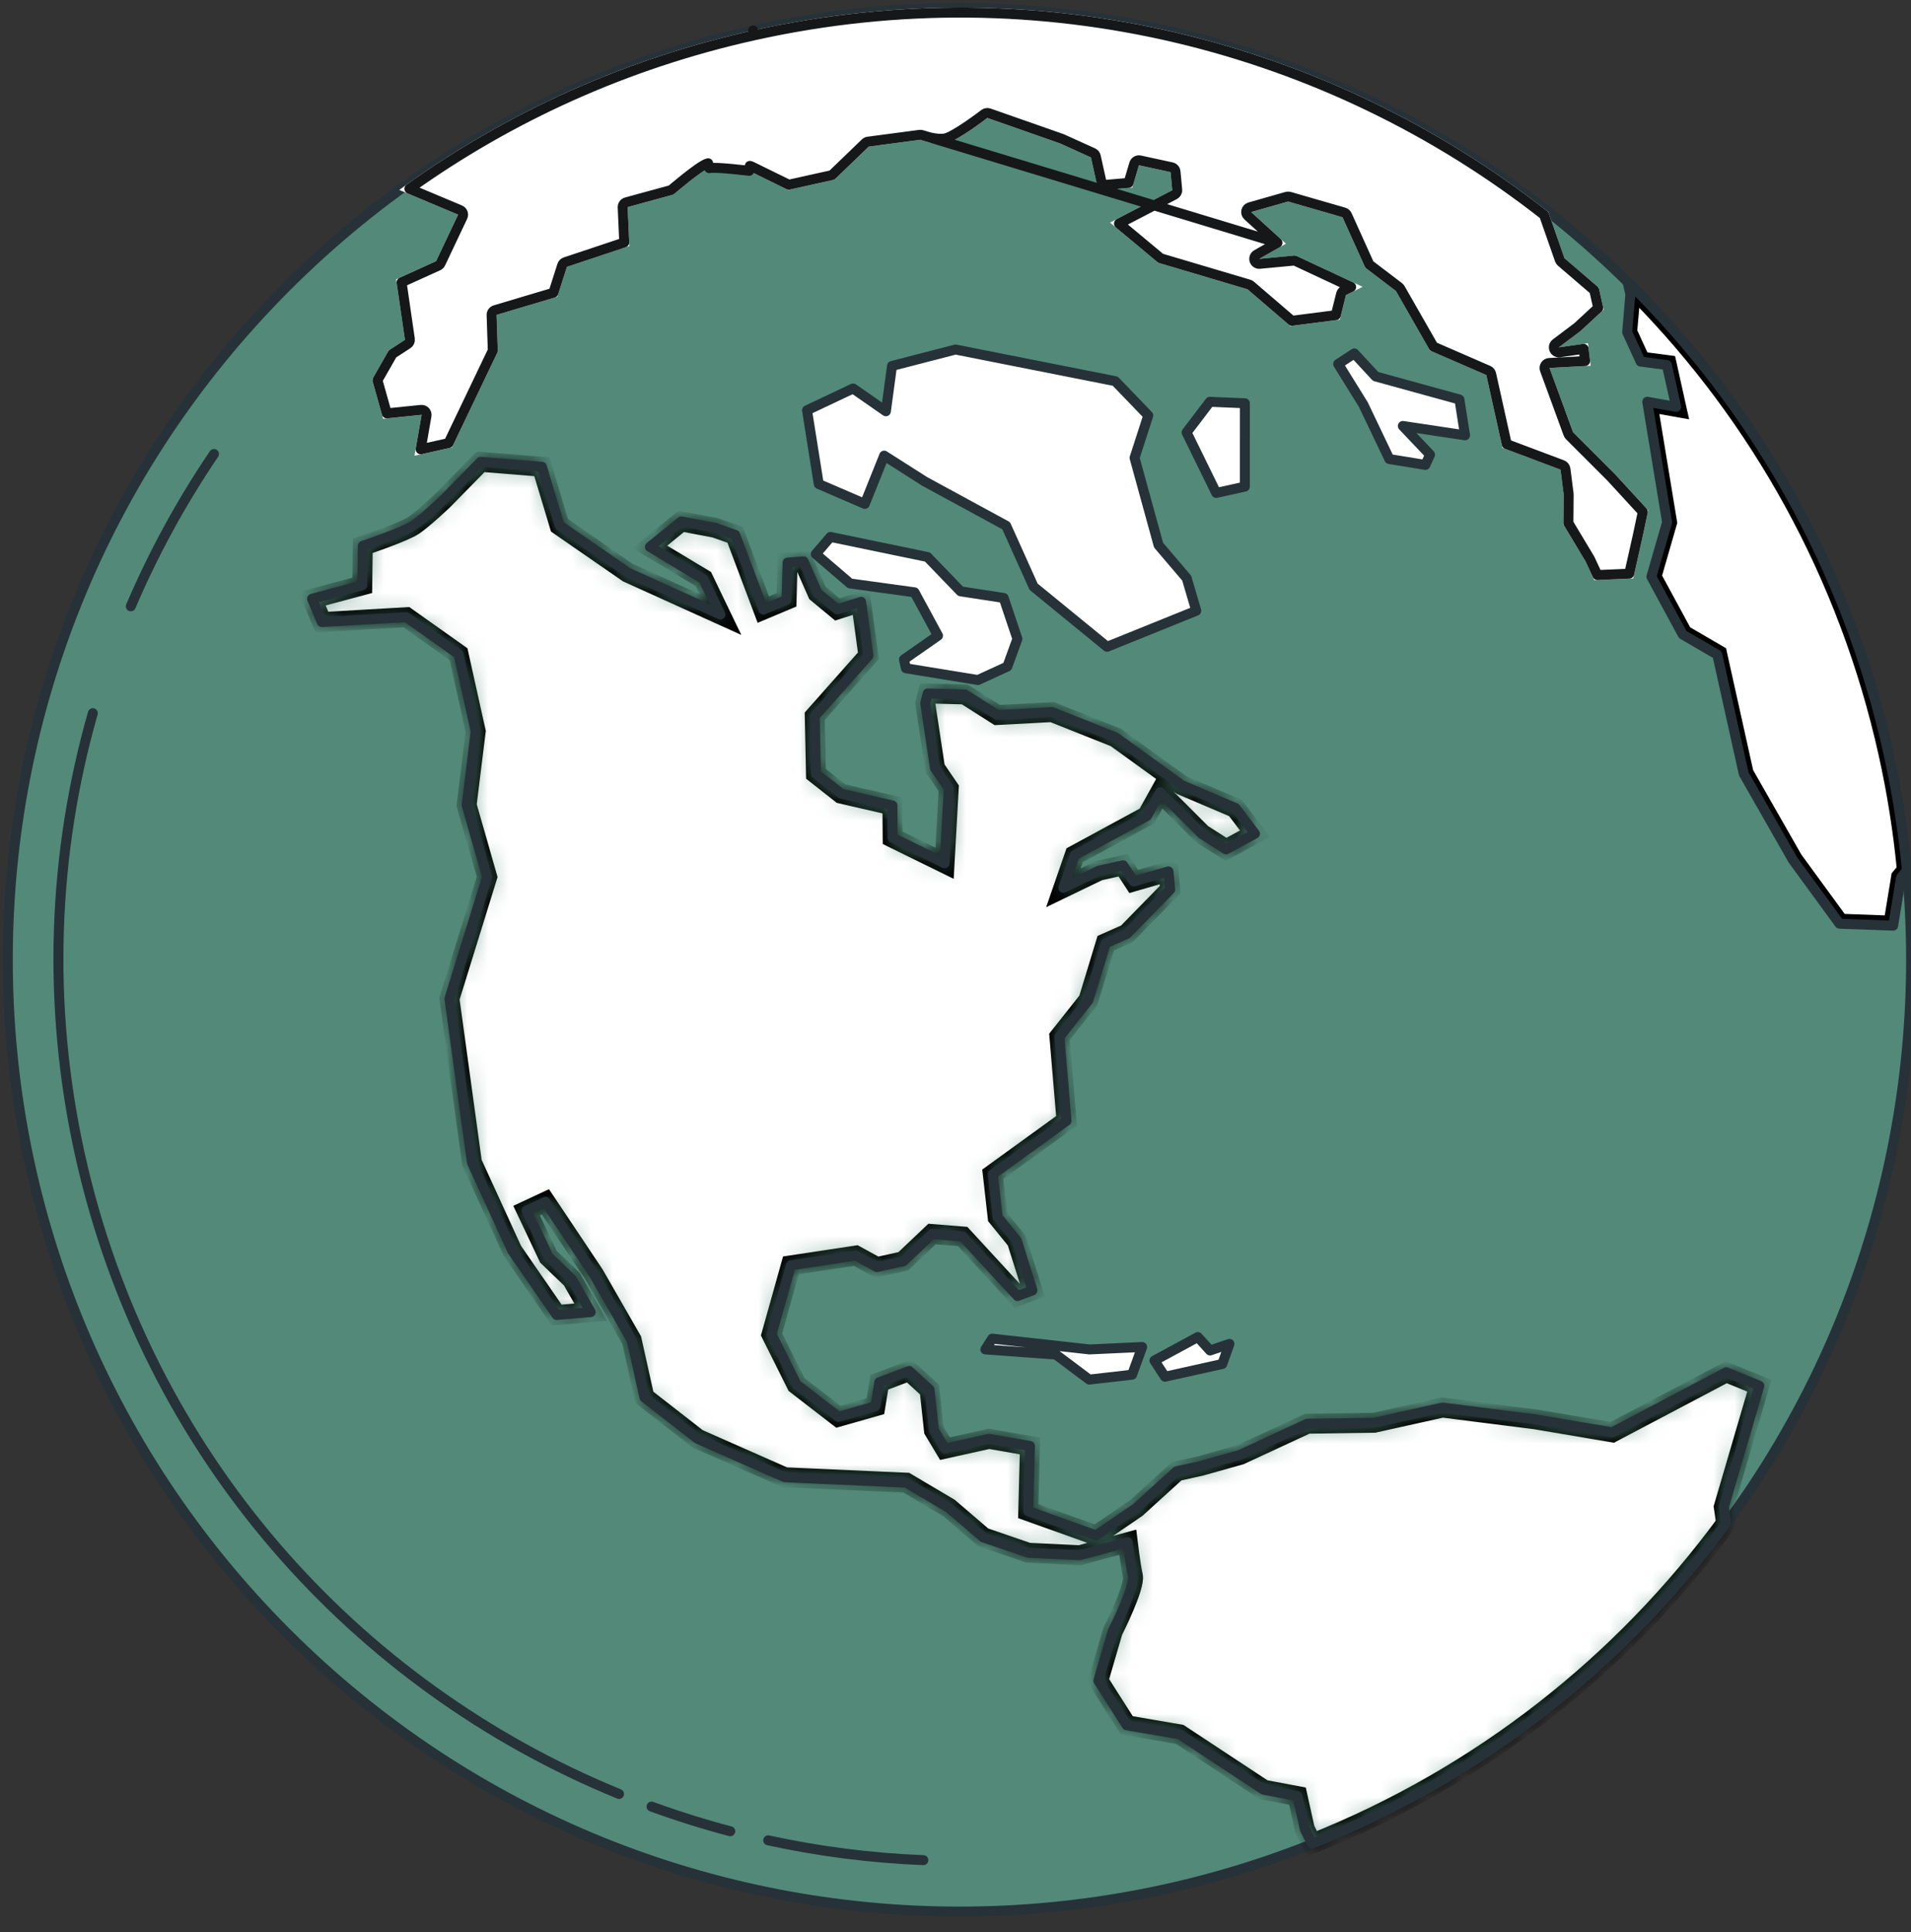
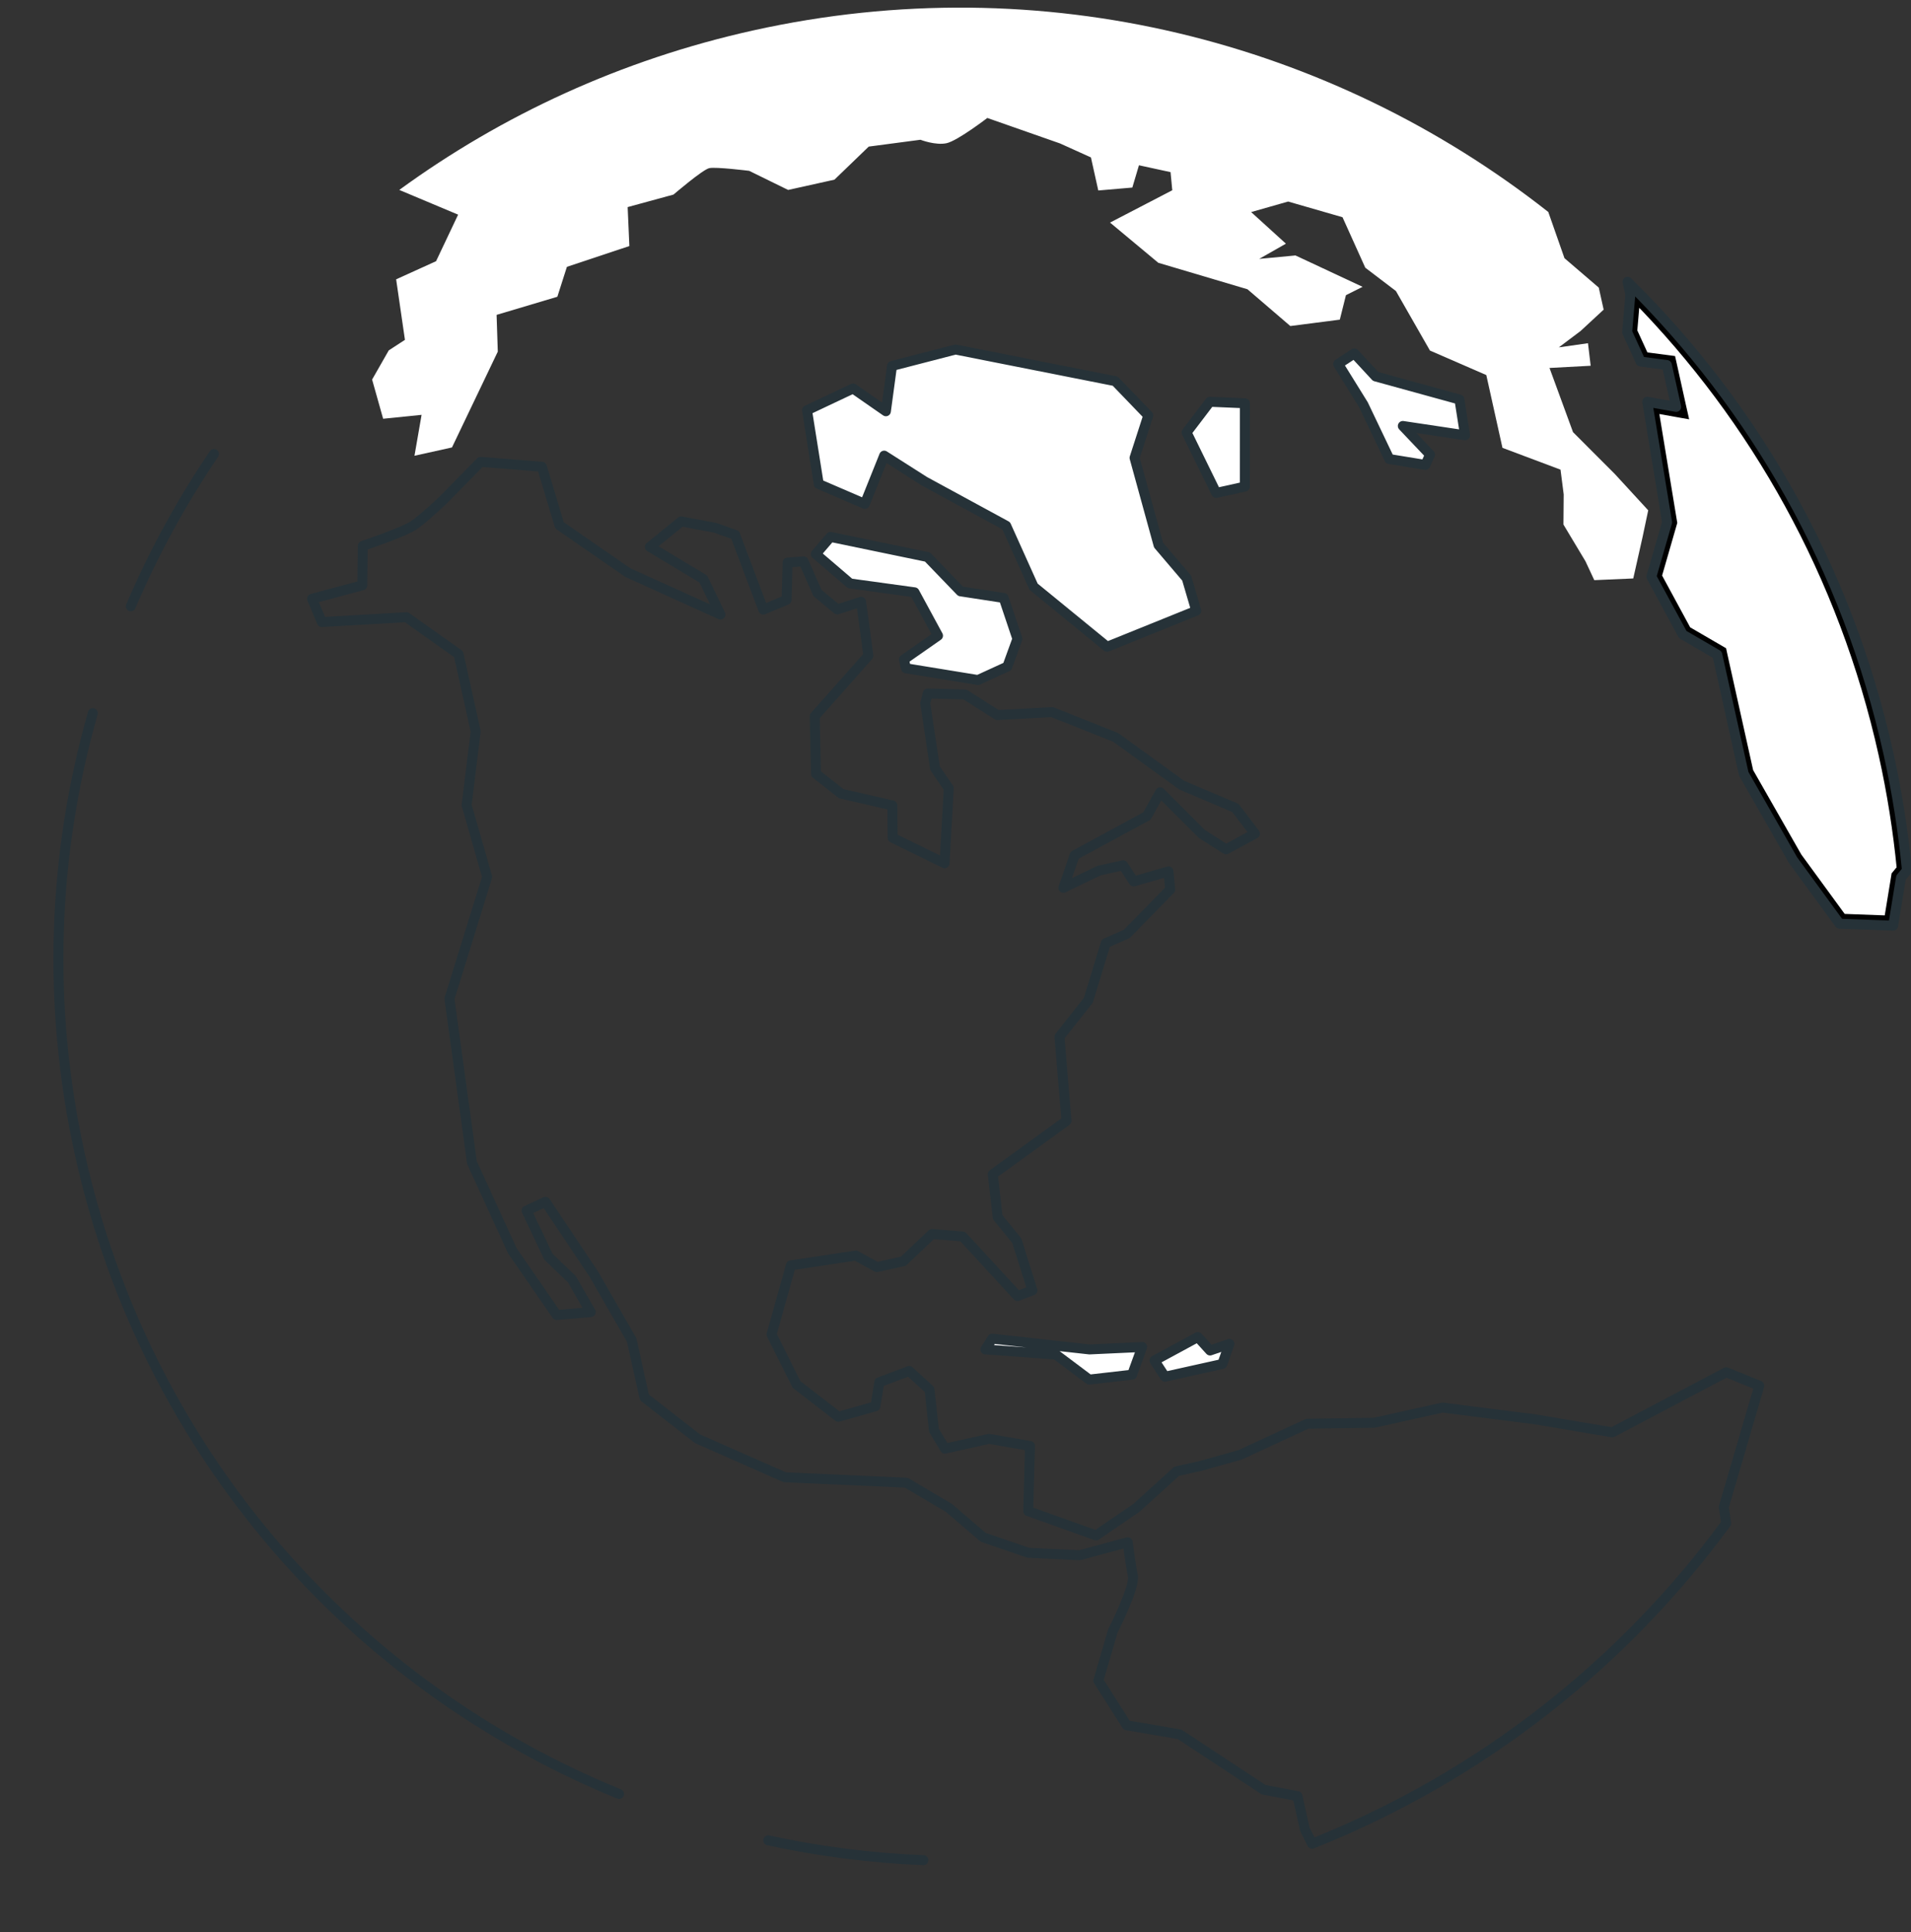
<svg xmlns="http://www.w3.org/2000/svg" width="92" height="93" viewBox="0 0 92 93" fill="none">
  <rect x="0" y="0" width="92" height="93" fill="#333333" stroke="none" />
  <g clip-path="url(#clip0_1792_5096)">
-     <path d="M78.587 78.592C96.478 60.7 96.478 31.692 78.586 13.8C60.694 -4.092 31.686 -4.092 13.794 13.8C-4.097 31.691 -4.097 60.7 13.795 78.591C31.686 96.483 60.695 96.484 78.587 78.592Z" fill="#528979" stroke="#263238" stroke-width="0.479" stroke-miterlimit="10" stroke-linecap="round" stroke-linejoin="round" />
    <path d="M36.984 88.582C39.42 89.112 41.917 89.435 44.453 89.535" stroke="#263238" stroke-width="0.479" stroke-miterlimit="10" stroke-linecap="round" stroke-linejoin="round" />
-     <path d="M31.367 86.957C32.609 87.409 33.873 87.807 35.157 88.145" stroke="#263238" stroke-width="0.479" stroke-miterlimit="10" stroke-linecap="round" stroke-linejoin="round" />
    <path d="M4.469 34.328C2.554 41.038 2.234 48.307 3.853 55.597C7.056 70.017 17.093 81.152 29.802 86.35" stroke="#263238" stroke-width="0.479" stroke-miterlimit="10" stroke-linecap="round" stroke-linejoin="round" />
    <path d="M10.302 21.852C8.738 24.159 7.395 26.615 6.297 29.184" stroke="#263238" stroke-width="0.479" stroke-miterlimit="10" stroke-linecap="round" stroke-linejoin="round" />
    <path d="M39.981 25.844L44.651 26.811L46.244 28.463L48.319 28.782L48.98 30.751L48.495 32.084L47.081 32.732L43.613 32.166L43.519 31.741L45.158 30.597L44.026 28.51L40.925 28.084L39.273 26.669L39.981 25.844Z" fill="white" />
    <mask id="path-7-inside-1_1792_5096" fill="white">
-       <path d="M77.619 68.944L73.916 68.318L69.446 67.751L66.155 68.482L62.936 68.528L59.704 70.026L57.817 70.556L56.649 70.816L54.703 72.585L52.769 73.905L49.502 72.737L49.585 69.6L47.615 69.257L45.492 69.729L44.962 68.844L44.75 66.887L43.771 65.99L42.332 66.532L42.143 67.688L40.362 68.195L38.346 66.638L37.144 64.232L38.076 60.906L41.201 60.435L42.215 60.99L43.489 60.707L44.869 59.398L46.343 59.516L48.985 62.382L49.704 62.111L48.95 59.717L48.03 58.584L47.795 56.52L51.345 53.95L51.004 49.904L52.396 48.147L53.234 45.399L54.248 44.951L56.336 42.817L56.253 41.944L54.578 42.427L54.071 41.648L52.904 41.908L51.194 42.733L51.736 41.165L55.216 39.278L55.853 38.134L57.858 40.139L59.025 40.882L60.417 40.128L59.474 38.889L56.891 37.792L53.707 35.491L50.653 34.276L48.011 34.417L46.454 33.427L44.661 33.379L44.543 33.851L45.015 36.977L45.675 37.943L45.474 41.552L42.974 40.325L42.962 38.769L40.498 38.202L39.283 37.246L39.224 34.475L41.807 31.562L41.454 28.967L40.31 29.333L39.355 28.542L38.683 27.02L37.916 27.079L37.868 28.872L36.748 29.344L35.392 25.746L34.425 25.404L32.797 25.097L31.288 26.324L33.859 27.869L34.684 29.58L30.227 27.562L26.936 25.286L26.087 22.467L23.139 22.23L21.322 24.082C21.322 24.082 20.402 24.954 19.919 25.285C19.435 25.615 17.465 26.275 17.465 26.275L17.441 28.174L15.023 28.822L15.495 29.942L19.564 29.707L22.076 31.488L22.901 35.203L22.464 38.753L23.454 42.209L21.637 48.071L22.721 55.961L24.667 60.207L26.801 63.297L28.44 63.156L27.532 61.575L26.401 60.49L25.351 58.272L26.259 57.847L28.594 61.339L30.41 64.5L31.023 67.26L33.582 69.253L37.78 71.106L43.63 71.366L45.682 72.581L47.333 73.996L49.503 74.74L51.98 74.858L54.292 74.233C54.292 74.233 54.421 75.318 54.539 75.849C54.657 76.379 53.572 78.514 53.572 78.514L52.876 80.896L54.243 83.043L56.791 83.48L60.836 86.146L62.464 86.453L62.817 88.045L63.167 88.745C71.311 85.507 78.138 80.081 83.103 73.32L82.987 72.538L84.698 66.7L83.106 66.051L77.619 68.944Z" />
-     </mask>
+       </mask>
    <path d="M77.619 68.944L73.916 68.318L69.446 67.751L66.155 68.482L62.936 68.528L59.704 70.026L57.817 70.556L56.649 70.816L54.703 72.585L52.769 73.905L49.502 72.737L49.585 69.6L47.615 69.257L45.492 69.729L44.962 68.844L44.75 66.887L43.771 65.99L42.332 66.532L42.143 67.688L40.362 68.195L38.346 66.638L37.144 64.232L38.076 60.906L41.201 60.435L42.215 60.99L43.489 60.707L44.869 59.398L46.343 59.516L48.985 62.382L49.704 62.111L48.95 59.717L48.03 58.584L47.795 56.52L51.345 53.95L51.004 49.904L52.396 48.147L53.234 45.399L54.248 44.951L56.336 42.817L56.253 41.944L54.578 42.427L54.071 41.648L52.904 41.908L51.194 42.733L51.736 41.165L55.216 39.278L55.853 38.134L57.858 40.139L59.025 40.882L60.417 40.128L59.474 38.889L56.891 37.792L53.707 35.491L50.653 34.276L48.011 34.417L46.454 33.427L44.661 33.379L44.543 33.851L45.015 36.977L45.675 37.943L45.474 41.552L42.974 40.325L42.962 38.769L40.498 38.202L39.283 37.246L39.224 34.475L41.807 31.562L41.454 28.967L40.31 29.333L39.355 28.542L38.683 27.02L37.916 27.079L37.868 28.872L36.748 29.344L35.392 25.746L34.425 25.404L32.797 25.097L31.288 26.324L33.859 27.869L34.684 29.58L30.227 27.562L26.936 25.286L26.087 22.467L23.139 22.23L21.322 24.082C21.322 24.082 20.402 24.954 19.919 25.285C19.435 25.615 17.465 26.275 17.465 26.275L17.441 28.174L15.023 28.822L15.495 29.942L19.564 29.707L22.076 31.488L22.901 35.203L22.464 38.753L23.454 42.209L21.637 48.071L22.721 55.961L24.667 60.207L26.801 63.297L28.44 63.156L27.532 61.575L26.401 60.49L25.351 58.272L26.259 57.847L28.594 61.339L30.41 64.5L31.023 67.26L33.582 69.253L37.78 71.106L43.63 71.366L45.682 72.581L47.333 73.996L49.503 74.74L51.98 74.858L54.292 74.233C54.292 74.233 54.421 75.318 54.539 75.849C54.657 76.379 53.572 78.514 53.572 78.514L52.876 80.896L54.243 83.043L56.791 83.48L60.836 86.146L62.464 86.453L62.817 88.045L63.167 88.745C71.311 85.507 78.138 80.081 83.103 73.32L82.987 72.538L84.698 66.7L83.106 66.051L77.619 68.944Z" fill="white" stroke="black" stroke-width="0.959" mask="url(#path-7-inside-1_1792_5096)" />
    <path d="M79.349 24.564L77.734 22.807L75.729 20.801L74.597 17.711L76.579 17.605L76.449 16.52L75.046 16.72L76.095 15.93L77.204 14.904L76.968 13.843L75.317 12.427L74.538 10.203C64.109 1.998 50.219 -1.635 36.254 1.466C29.906 2.876 24.163 5.542 19.222 9.142L22.055 10.332L20.993 12.573L19.071 13.445L19.495 16.358L18.716 16.865L17.914 18.269L18.445 20.156L20.296 19.968L19.954 21.937L21.759 21.537L23.965 16.925L23.907 15.156L26.832 14.284L27.292 12.845L30.299 11.843L30.217 9.968L32.423 9.366C32.423 9.366 33.826 8.164 34.145 8.093C34.463 8.023 36.067 8.223 36.067 8.223L37.943 9.143L40.172 8.648L41.823 7.056L44.312 6.727C44.312 6.727 45.043 7.01 45.574 6.892C46.104 6.774 47.532 5.678 47.532 5.678L51.034 6.905L52.52 7.577L52.874 9.169L54.513 9.028L54.832 7.955L56.353 8.285L56.436 9.158L53.44 10.714L55.763 12.649L60.056 13.923L62.119 15.693L64.502 15.386L64.797 14.207L65.599 13.806L62.367 12.296L60.621 12.461L61.907 11.729L60.233 10.208L62.014 9.701L64.632 10.456L65.728 12.886L67.202 14.007L68.841 16.873L71.554 18.053L72.332 21.556L75.127 22.606L75.28 23.797L75.268 25.248L76.329 27.017L76.753 27.925L78.629 27.843L79.077 25.85L79.349 24.564Z" fill="white" />
    <path d="M78.58 15.946L78.722 14.27C84.502 20.149 88.759 27.667 90.679 36.311C91.088 38.151 91.377 39.99 91.556 41.821L91.333 42.092L91.292 42.141L91.282 42.205L90.938 44.308L88.683 44.225L86.519 41.263L84.174 37.155L82.908 31.458L82.886 31.356L82.795 31.303L81.19 30.369L79.76 27.731L80.488 25.207L80.503 25.155L80.494 25.102L79.594 19.633L80.652 19.822L81.007 19.885L80.928 19.534L80.481 17.517L80.444 17.353L80.278 17.331L79.147 17.183L78.58 15.946Z" fill="white" stroke="black" stroke-width="0.479" />
    <path d="M53.689 18.347L45.999 16.824L42.944 17.614L42.649 19.796L41.069 18.699L38.852 19.748L39.417 23.298L41.634 24.254L42.566 21.931L44.512 23.17L48.439 25.305L49.76 28.241L53.297 31.132L57.591 29.398L57.131 27.83L55.775 26.237L54.62 22.038L55.28 19.998L53.689 18.347Z" fill="white" />
    <path d="M59.932 19.411L58.246 19.34L57.125 20.814L58.552 23.727L59.931 23.421L59.932 19.411Z" fill="white" />
    <path d="M70.26 19.23L66.226 18.12L65.2 17.012L64.422 17.519L65.636 19.477L66.886 22.095L68.62 22.378L68.844 21.883L67.535 20.503L70.531 20.952L70.26 19.23Z" fill="white" />
    <path d="M47.768 64.434L47.438 64.953L50.834 65.201L52.438 66.404L54.502 66.168L54.986 64.836L52.45 64.953L47.768 64.434Z" fill="white" />
    <path d="M57.666 64.356L55.578 65.487L56.085 66.266L58.845 65.653L59.187 64.686L58.255 65.004L57.666 64.356Z" fill="white" />
    <path d="M39.981 25.844L44.651 26.811L46.244 28.463L48.319 28.782L48.98 30.751L48.495 32.084L47.081 32.732L43.613 32.166L43.519 31.741L45.158 30.597L44.026 28.51L40.925 28.084L39.273 26.669L39.981 25.844Z" stroke="#263238" stroke-width="0.479" stroke-miterlimit="10" stroke-linecap="round" stroke-linejoin="round" />
    <path d="M77.619 68.944L73.916 68.318L69.446 67.751L66.155 68.482L62.936 68.528L59.704 70.026L57.817 70.556L56.649 70.816L54.703 72.585L52.769 73.905L49.502 72.737L49.585 69.6L47.615 69.257L45.492 69.729L44.962 68.844L44.75 66.887L43.771 65.99L42.332 66.532L42.143 67.688L40.362 68.195L38.346 66.638L37.144 64.232L38.076 60.906L41.201 60.435L42.215 60.99L43.489 60.707L44.869 59.398L46.343 59.516L48.985 62.382L49.704 62.111L48.95 59.717L48.03 58.584L47.795 56.52L51.345 53.95L51.004 49.904L52.396 48.147L53.234 45.399L54.248 44.951L56.336 42.817L56.253 41.944L54.578 42.427L54.071 41.648L52.904 41.908L51.194 42.733L51.736 41.165L55.216 39.278L55.853 38.134L57.858 40.139L59.025 40.882L60.417 40.128L59.474 38.889L56.891 37.792L53.707 35.491L50.653 34.276L48.011 34.417L46.454 33.427L44.661 33.379L44.543 33.851L45.015 36.977L45.675 37.943L45.474 41.552L42.974 40.325L42.962 38.769L40.498 38.202L39.283 37.246L39.224 34.475L41.807 31.562L41.454 28.967L40.31 29.333L39.355 28.542L38.683 27.02L37.916 27.079L37.868 28.872L36.748 29.344L35.392 25.746L34.425 25.404L32.797 25.097L31.288 26.324L33.859 27.869L34.684 29.58L30.227 27.562L26.936 25.286L26.087 22.467L23.139 22.23L21.322 24.082C21.322 24.082 20.402 24.954 19.919 25.285C19.435 25.615 17.465 26.275 17.465 26.275L17.441 28.174L15.023 28.822L15.495 29.942L19.564 29.707L22.076 31.488L22.901 35.203L22.464 38.753L23.454 42.209L21.637 48.071L22.721 55.961L24.667 60.207L26.801 63.297L28.44 63.156L27.532 61.575L26.401 60.49L25.351 58.272L26.259 57.847L28.594 61.339L30.41 64.5L31.023 67.26L33.582 69.253L37.78 71.106L43.63 71.366L45.682 72.581L47.333 73.996L49.503 74.74L51.98 74.858L54.292 74.233C54.292 74.233 54.421 75.318 54.539 75.849C54.657 76.379 53.572 78.514 53.572 78.514L52.876 80.896L54.243 83.043L56.791 83.48L60.836 86.146L62.464 86.453L62.817 88.045L63.167 88.745C71.311 85.507 78.138 80.081 83.103 73.32L82.987 72.538L84.698 66.7L83.106 66.051L77.619 68.944Z" stroke="#263238" stroke-width="0.479" stroke-miterlimit="10" stroke-linecap="round" stroke-linejoin="round" />
-     <path d="M61.501 11.685L60.071 10.385C60.007 10.327 59.979 10.238 59.999 10.153C60.019 10.069 60.083 10.001 60.167 9.977L61.948 9.47C61.991 9.458 62.037 9.458 62.08 9.47L64.698 10.226C64.766 10.245 64.821 10.293 64.85 10.357L65.922 12.732L67.347 13.816C67.373 13.835 67.394 13.86 67.41 13.888L69.01 16.685L71.65 17.833C71.72 17.863 71.771 17.926 71.788 18.001L72.538 21.377L75.211 22.382C75.294 22.413 75.353 22.488 75.365 22.576L75.517 23.767C75.519 23.777 75.52 23.788 75.519 23.799L75.508 25.182L76.535 26.894C76.537 26.898 76.54 26.902 76.542 26.907C76.543 26.91 76.545 26.913 76.546 26.916L76.903 27.679L78.435 27.611L78.842 25.8L78.843 25.797L79.089 24.635L77.561 22.973L75.559 20.971C75.535 20.946 75.516 20.916 75.504 20.884L74.372 17.793C74.346 17.722 74.355 17.642 74.397 17.579C74.439 17.515 74.508 17.476 74.584 17.472L76.31 17.379L76.24 16.792L75.079 16.958C74.971 16.973 74.866 16.913 74.824 16.812C74.782 16.711 74.814 16.594 74.901 16.529L75.941 15.746L76.94 14.822L76.751 13.973L75.161 12.609C75.129 12.582 75.105 12.546 75.091 12.506L74.335 10.348C63.966 2.216 50.173 -1.379 36.306 1.7L36.254 1.467L36.306 1.7C30.138 3.07 24.545 5.632 19.709 9.086L22.148 10.111C22.208 10.136 22.256 10.185 22.279 10.246C22.302 10.307 22.3 10.375 22.272 10.434L21.21 12.675C21.186 12.726 21.144 12.768 21.093 12.791L19.334 13.589L19.732 16.324C19.745 16.416 19.704 16.508 19.626 16.559L18.895 17.035L18.172 18.301L18.621 19.897L20.272 19.729C20.347 19.722 20.421 19.749 20.472 19.804C20.523 19.859 20.545 19.935 20.533 20.009L20.252 21.626L21.593 21.328L23.724 16.875L23.667 15.164C23.663 15.055 23.734 14.958 23.838 14.927L26.642 14.091L27.064 12.772C27.087 12.7 27.144 12.642 27.216 12.618L30.052 11.673L29.977 9.978C29.973 9.867 30.046 9.766 30.154 9.737L32.308 9.149L32.328 9.132C32.368 9.098 32.425 9.051 32.493 8.993C32.631 8.879 32.818 8.725 33.015 8.568C33.212 8.412 33.422 8.252 33.604 8.125C33.695 8.062 33.782 8.005 33.86 7.96C33.93 7.92 34.014 7.876 34.093 7.859C34.093 7.859 34.093 7.859 34.093 7.859L34.145 8.093C34.463 8.023 36.067 8.223 36.067 8.223L36.097 7.985C36.123 7.989 36.149 7.996 36.173 8.008L37.973 8.891L40.054 8.429L41.657 6.884C41.694 6.848 41.741 6.825 41.791 6.819L44.28 6.489C44.32 6.484 44.361 6.488 44.398 6.503C44.398 6.503 44.398 6.503 44.398 6.503L61.501 11.685ZM61.501 11.685L60.503 12.252C60.405 12.308 60.359 12.425 60.393 12.533C60.427 12.64 60.532 12.71 60.644 12.699L62.325 12.54L65.048 13.813L64.689 13.992C64.627 14.023 64.581 14.081 64.564 14.148L64.309 15.169L62.194 15.441L60.212 13.741C60.186 13.719 60.156 13.703 60.124 13.693L55.878 12.433L53.87 10.761L56.546 9.37C56.633 9.325 56.684 9.232 56.674 9.135L56.592 8.262C56.582 8.159 56.506 8.073 56.404 8.051L54.883 7.721C54.76 7.694 54.638 7.766 54.602 7.887L54.33 8.803L53.062 8.912L52.754 7.525C52.738 7.451 52.688 7.39 52.619 7.359L51.133 6.686C51.127 6.683 51.12 6.681 51.114 6.678L47.611 5.451C47.535 5.424 47.45 5.438 47.386 5.487L47.386 5.487L47.385 5.488L47.385 5.488L47.382 5.49L47.37 5.499L47.325 5.533C47.285 5.563 47.228 5.606 47.158 5.658C47.018 5.761 46.825 5.9 46.617 6.043C46.407 6.185 46.185 6.329 45.984 6.444C45.776 6.564 45.615 6.637 45.522 6.658C45.309 6.705 45.036 6.673 44.796 6.619C44.68 6.593 44.579 6.564 44.508 6.541C44.472 6.529 44.444 6.519 44.425 6.513L44.404 6.505L44.399 6.503L44.398 6.503L61.501 11.685Z" stroke="#161719" stroke-width="0.479" stroke-miterlimit="10" stroke-linecap="round" stroke-linejoin="round" />
    <path d="M78.354 13.562L78.489 14.172L78.336 15.988L78.984 17.404L80.246 17.569L80.695 19.586L79.303 19.338L80.258 25.141L79.502 27.759L81.012 30.543L82.674 31.51L83.947 37.242L86.317 41.394L88.558 44.461L91.141 44.555L91.519 42.244L91.805 41.896C91.626 40.024 91.331 38.142 90.913 36.259C88.924 27.304 84.439 19.55 78.354 13.562Z" stroke="#263238" stroke-width="0.479" stroke-miterlimit="10" stroke-linecap="round" stroke-linejoin="round" />
    <path d="M53.689 18.347L45.999 16.824L42.944 17.614L42.649 19.796L41.069 18.699L38.852 19.748L39.417 23.298L41.634 24.254L42.566 21.931L44.512 23.17L48.439 25.305L49.76 28.241L53.297 31.132L57.591 29.398L57.131 27.83L55.775 26.237L54.62 22.038L55.28 19.998L53.689 18.347Z" stroke="#263238" stroke-width="0.479" stroke-miterlimit="10" stroke-linecap="round" stroke-linejoin="round" />
    <path d="M59.932 19.411L58.246 19.34L57.125 20.814L58.552 23.727L59.931 23.421L59.932 19.411Z" stroke="#263238" stroke-width="0.479" stroke-miterlimit="10" stroke-linecap="round" stroke-linejoin="round" />
    <path d="M70.26 19.23L66.226 18.12L65.2 17.012L64.422 17.519L65.636 19.477L66.886 22.095L68.62 22.378L68.844 21.883L67.535 20.503L70.531 20.952L70.26 19.23Z" stroke="#263238" stroke-width="0.479" stroke-miterlimit="10" stroke-linecap="round" stroke-linejoin="round" />
    <path d="M47.768 64.434L47.438 64.953L50.834 65.201L52.438 66.404L54.502 66.168L54.986 64.836L52.45 64.953L47.768 64.434Z" stroke="#263238" stroke-width="0.479" stroke-miterlimit="10" stroke-linecap="round" stroke-linejoin="round" />
    <path d="M57.666 64.356L55.578 65.487L56.085 66.266L58.845 65.653L59.187 64.686L58.255 65.004L57.666 64.356Z" stroke="#263238" stroke-width="0.479" stroke-miterlimit="10" stroke-linecap="round" stroke-linejoin="round" />
  </g>
  <defs>
    <clipPath id="clip0_1792_5096">
      <rect width="92" height="93" fill="white" />
    </clipPath>
  </defs>
</svg>